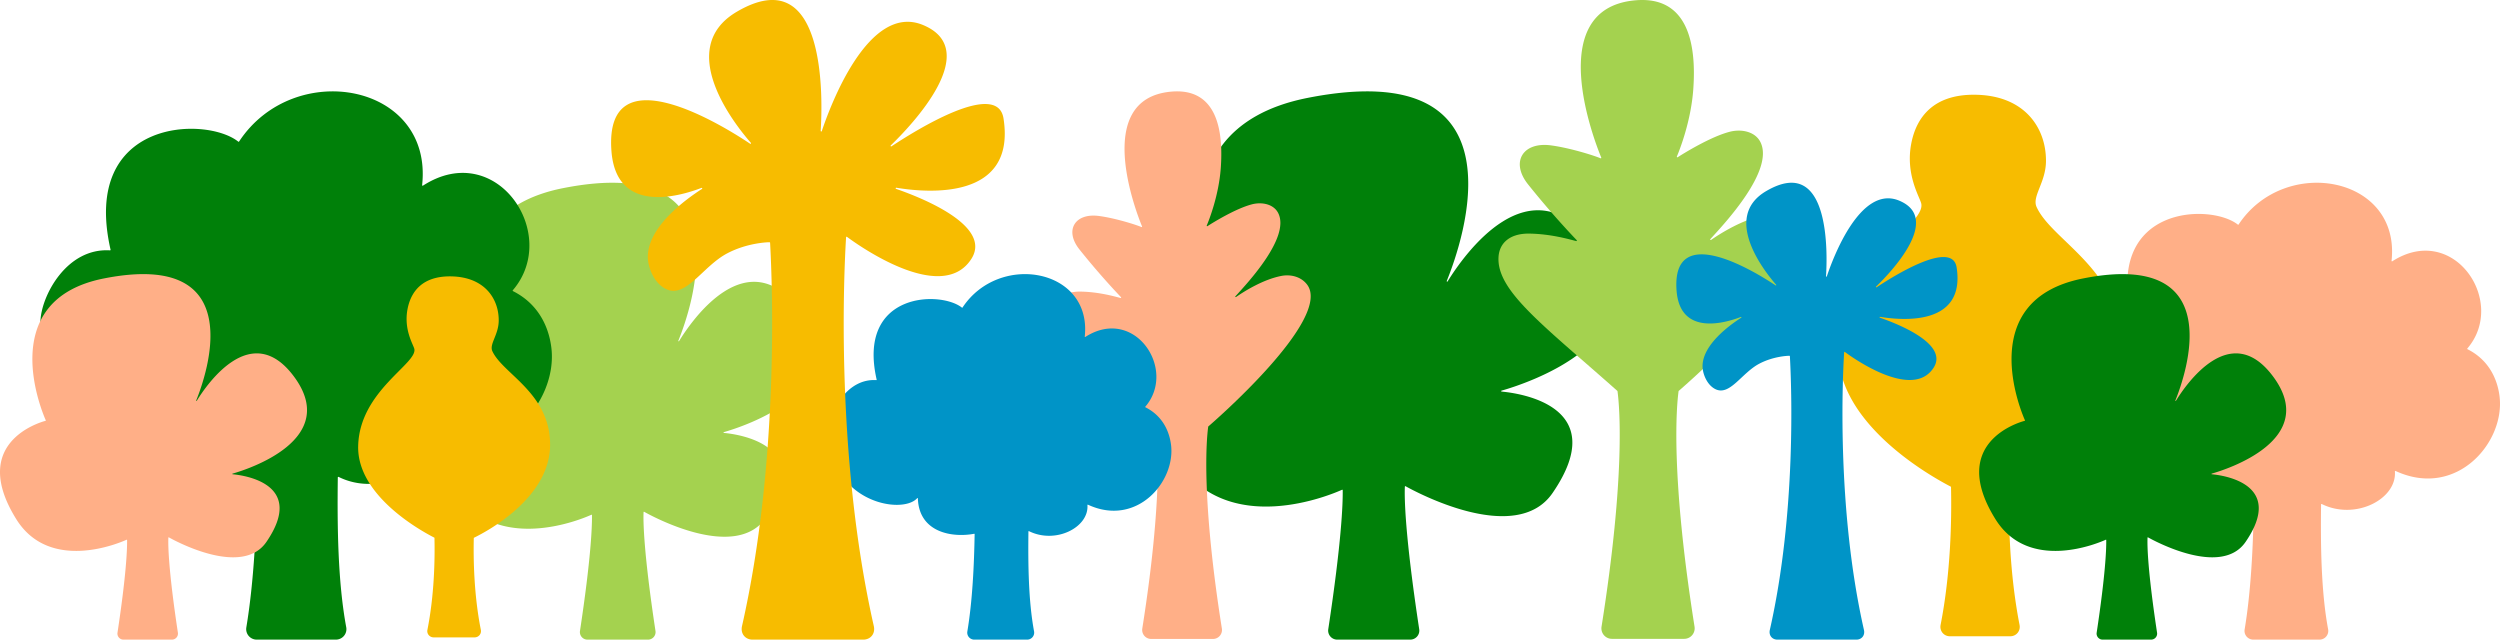
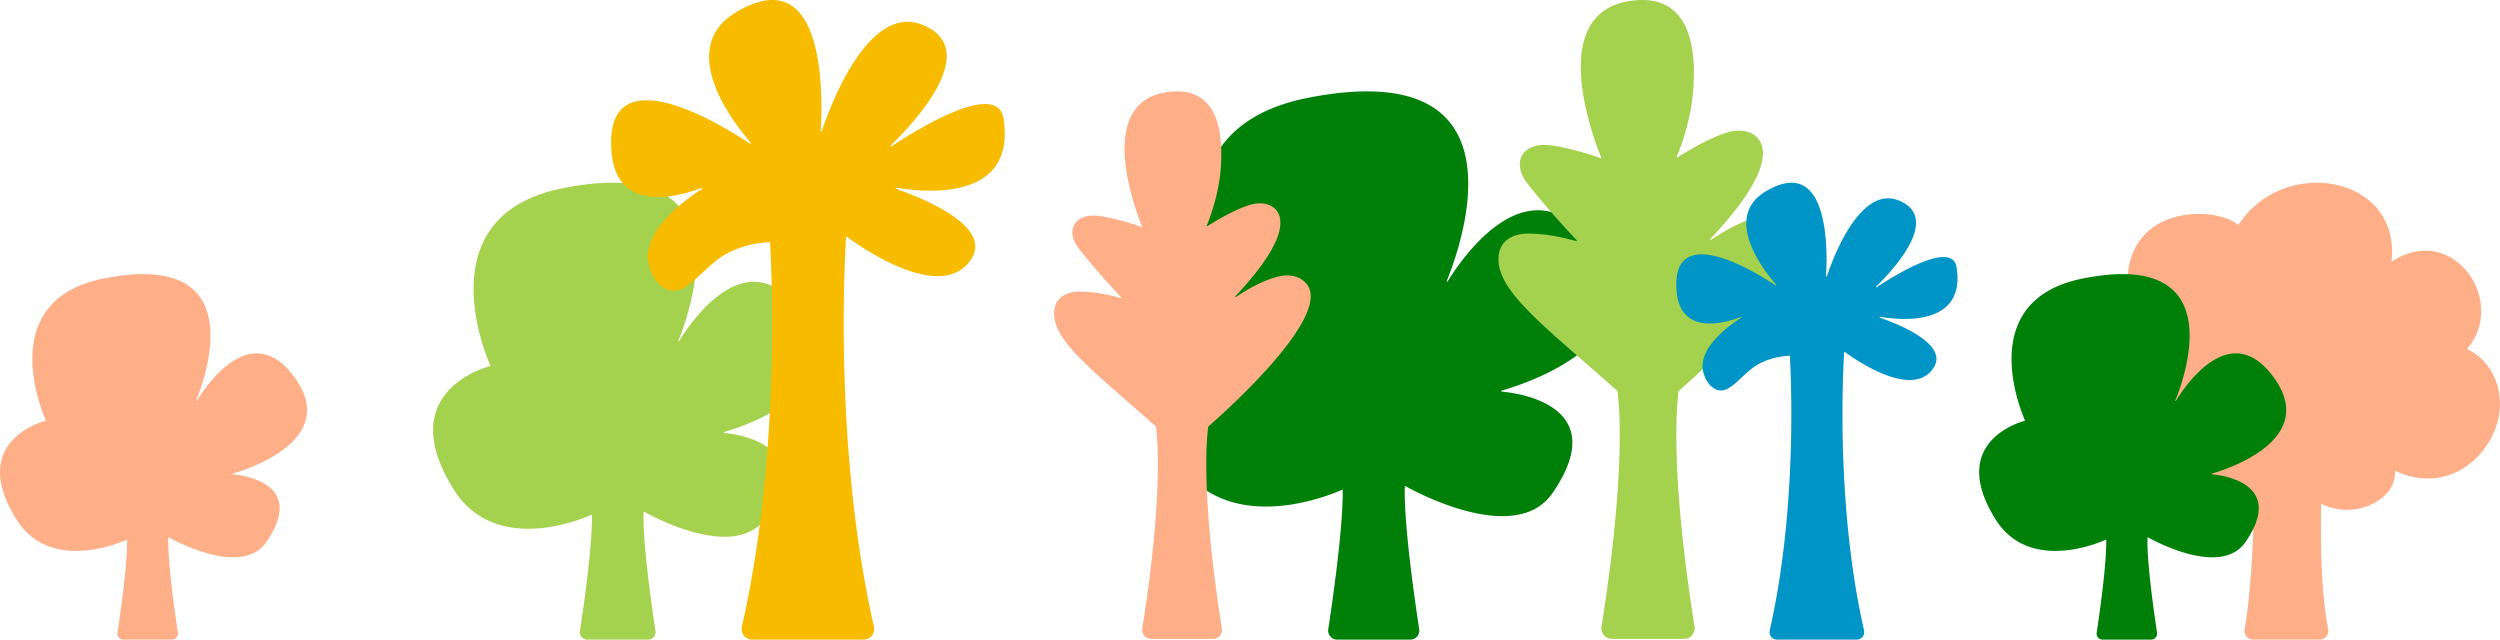
<svg xmlns="http://www.w3.org/2000/svg" viewBox="0 0 1368 350" fill="none">
  <g clip-path="url(#a)">
    <path d="M1228.26 344.457c3.52-21.084 4.64-45.72 4.99-66.605 0-.038 0-.075-.02-.11a.307.307 0 0 0-.07-.089.25.25 0 0 0-.21-.055c-15.32 2.867-37.81-.992-38.56-24.196a.242.242 0 0 0-.05-.142.24.24 0 0 0-.12-.09.249.249 0 0 0-.15-.007c-.05.012-.1.04-.13.078-10.63 12.012-62.96 1.954-59.8-49.061.71-11.5 12.15-32.874 31.77-31.685a.276.276 0 0 0 .21-.089c.02-.03.04-.066.05-.104a.236.236 0 0 0 0-.118c-13.66-59.851 43.67-61.028 58.4-49.257.03.023.06.04.1.049.03.01.07.012.11.006a.274.274 0 0 0 .1-.038.24.24 0 0 0 .07-.075c25.21-38.156 88.77-26.555 83.71 19.872-.01.048 0 .096.02.14.02.043.05.08.1.105a.24.24 0 0 0 .13.038c.05 0 .1-.015.14-.041 33.59-21.612 63.04 22.19 41.07 47.708a.22.22 0 0 0-.06.215c.01.038.02.074.05.105a.2.2 0 0 0 .09.072c10.81 5.405 16.2 15.139 17.54 25.686 3.21 25.151-23.5 56.405-56.89 40.944a.243.243 0 0 0-.25.024.252.252 0 0 0-.09.102c-.02.041-.02.086-.02.131 1.12 15.199-21.72 26.914-40.02 17.833a.29.29 0 0 0-.13-.028.233.233 0 0 0-.12.037.22.22 0 0 0-.09.091.19.19 0 0 0-.04.123c-.27 22.008-.04 47.33 3.86 68.344.13.688.1 1.396-.08 2.072a4.793 4.793 0 0 1-2.61 3.107 4.86 4.86 0 0 1-2.04.451h-36.21c-.7 0-1.38-.15-2.02-.44a4.927 4.927 0 0 1-1.65-1.241 4.831 4.831 0 0 1-.97-1.812 4.89 4.89 0 0 1-.11-2.05Z" fill="#FFAF87" />
  </g>
  <path d="M821.642 213.758c11.804-3.341 89.865-27.856 50.227-80.193-34.698-45.815-70.877 6.081-79.735 20.428a.259.259 0 0 1-.153.114.263.263 0 0 1-.319-.159.262.262 0 0 1 0-.191c8.563-21.056 44.795-123.984-75.985-100.218-90.649 17.835-50.537 110.7-47.929 116.498a.283.283 0 0 1 .023.111.27.27 0 0 1-.027.111.263.263 0 0 1-.173.138c-4.749 1.24-63.293 18.095-24.179 80.71 27.704 44.349 85.806 19.236 90.964 16.893a.257.257 0 0 1 .128-.024.259.259 0 0 1 .246.26c.106 7.657-.664 28.34-7.901 76.045a4.92 4.92 0 0 0 1.12 3.978 4.972 4.972 0 0 0 3.765 1.741h39.99a4.972 4.972 0 0 0 3.765-1.741 4.92 4.92 0 0 0 1.12-3.978c-7.976-52.583-8.098-72.336-7.848-78.003a.264.264 0 0 1 .396-.216c5.07 2.845 60.349 32.916 80.407 3.737 32.783-47.692-18.248-54.651-27.856-55.525a.267.267 0 0 1-.236-.239.268.268 0 0 1 .045-.172.275.275 0 0 1 .145-.105Z" fill="#008009" />
  <path d="M981.744 123.338c-3.864-5.11-10.562-6.666-16.467-5.518-11.8 2.296-23.824 9.904-28.931 13.435a.308.308 0 1 1-.409-.462c8.151-8.872 34.678-37.316 27.526-52.722-2.867-6.194-10.648-7.599-16.93-5.972-10.461 2.694-24.897 11.636-28.507 13.938a.306.306 0 0 1-.461-.19.311.311 0 0 1 .015-.19c1.62-3.857 7.691-19.282 8.973-36.68 1.843-25.055-2.949-51.586-32.1-48.77-50.371 4.866-21.57 77.977-18.259 85.982a.31.31 0 0 1-.06.35.304.304 0 0 1-.349.06c-3.166-1.369-16.488-5.636-27.094-7.047-15.357-2.054-22.292 9.09-12.562 21.3 12.21 15.325 23.637 27.425 26.631 30.544a.312.312 0 0 1 .048.369.312.312 0 0 1-.148.13.31.31 0 0 1-.195.013c-3.276-.822-13.748-3.935-25.73-4.081-10.34-.125-16.266 4.997-16.743 12.786-1.122 18.559 24.286 37.118 65.011 73.279a.303.303 0 0 1 .1.189c1.118 8.342 4.476 45.413-8.741 128.837a5.77 5.77 0 0 0 1.3 4.636 5.74 5.74 0 0 0 4.36 2.018h39.571a5.724 5.724 0 0 0 4.36-2.018 5.77 5.77 0 0 0 1.3-4.636c-13.219-83.432-9.859-120.503-8.741-128.841a.299.299 0 0 1 .102-.189c3-2.579 79.584-68.783 63.13-90.55Z" fill="#A4D24F" />
  <path d="M715.234 155.718c-3.307-4.379-9.038-5.714-14.091-4.73-10.097 1.968-20.385 8.49-24.754 11.516a.264.264 0 1 1-.351-.396c6.975-7.604 29.673-31.984 23.553-45.19-2.453-5.309-9.111-6.513-14.486-5.119-8.951 2.31-21.303 9.974-24.392 11.947a.261.261 0 0 1-.395-.162.263.263 0 0 1 .013-.164c1.386-3.305 6.581-16.527 7.677-31.44 1.577-21.476-2.523-44.217-27.467-41.803-43.101 4.172-18.456 66.838-15.623 73.699a.265.265 0 0 1-.193.374.251.251 0 0 1-.157-.022c-2.709-1.174-14.108-4.832-23.184-6.041-13.14-1.76-19.074 7.791-10.749 18.258 10.448 13.135 20.226 23.507 22.788 26.181a.264.264 0 0 1 .041.316.262.262 0 0 1-.293.122c-2.804-.704-11.764-3.373-22.017-3.498-8.848-.107-13.918 4.283-14.327 10.96-.96 15.907 20.782 31.815 55.629 62.81.047.042.077.1.085.162.957 7.15 3.83 38.925-7.479 110.432a4.943 4.943 0 0 0 1.112 3.973 4.91 4.91 0 0 0 3.73 1.73h33.861a4.897 4.897 0 0 0 3.73-1.73 4.938 4.938 0 0 0 1.113-3.973c-11.312-71.514-8.437-103.289-7.48-110.435a.257.257 0 0 1 .088-.162c2.566-2.211 68.097-58.958 54.018-77.615Z" fill="#FFAF87" />
-   <path d="M1161.11 190.018c0-42.497-38.18-57.972-46.7-76.781-2.61-5.78 5.06-13.385 5.15-25.011.15-18.226-11.71-36.388-39.54-36.388-21.89 0-31.45 12.113-34.22 26.938-3.08 16.517 4.35 28.501 5.44 32.346 3.45 12.056-44.42 34.543-45.34 80.155-.82 40.295 49.88 68.949 61.55 75.005.04.022.08.056.11.098.02.041.04.089.04.139.4 18.011-.14 47.037-5.72 75.529a5.15 5.15 0 0 0 .07 2.244 5.06 5.06 0 0 0 1.01 2.002 5.16 5.16 0 0 0 1.77 1.377c.69.323 1.44.491 2.19.491h33.16c.75 0 1.5-.168 2.19-.491a5.16 5.16 0 0 0 1.77-1.377 5.06 5.06 0 0 0 1.01-2.002c.19-.734.21-1.5.07-2.244-5.57-28.446-6.12-57.406-5.72-75.428 0-.05.02-.098.04-.14a.335.335 0 0 1 .11-.097c10.94-5.423 61.56-32.837 61.56-76.365Z" fill="#F7BC00" />
  <g clip-path="url(#b)">
-     <path d="M529.326 345.566c2.814-16.868 3.71-36.577 3.992-53.285 0-.03-.006-.06-.018-.087a.216.216 0 0 0-.055-.072.217.217 0 0 0-.08-.041.196.196 0 0 0-.09-.003c-12.241 2.294-30.213-.793-30.816-19.357a.2.2 0 0 0-.039-.113.208.208 0 0 0-.217-.078.206.206 0 0 0-.103.063c-8.498 9.609-50.316 1.563-47.79-39.249.57-9.2 9.709-26.299 25.387-25.348a.197.197 0 0 0 .093-.016.198.198 0 0 0 .119-.139.2.2 0 0 0 .001-.094c-10.919-47.881 34.897-48.822 46.672-39.405a.211.211 0 0 0 .161.044.212.212 0 0 0 .14-.091c20.144-30.525 70.936-21.244 66.892 15.897a.192.192 0 0 0 .02.113.203.203 0 0 0 .187.114.205.205 0 0 0 .11-.033c26.845-17.289 50.376 17.752 32.818 38.167a.205.205 0 0 0-.046.172c.006.03.019.059.038.084a.211.211 0 0 0 .071.058c8.642 4.323 12.949 12.111 14.018 20.548 2.563 20.121-18.778 45.124-45.459 32.755a.21.21 0 0 0-.105-.018.21.21 0 0 0-.1.037.2.2 0 0 0-.068.082.21.21 0 0 0-.018.105c.898 12.159-17.36 21.531-31.985 14.266a.22.22 0 0 0-.101-.022.204.204 0 0 0-.171.102.214.214 0 0 0-.028.099c-.217 17.606-.034 37.864 3.086 54.675a3.8 3.8 0 0 1-.832 3.131 3.856 3.856 0 0 1-2.953 1.373h-28.931c-.558 0-1.109-.12-1.615-.352a3.819 3.819 0 0 1-2.094-2.443 3.797 3.797 0 0 1-.091-1.639Z" fill="#0094C7" />
-   </g>
+     </g>
  <g clip-path="url(#c)">
    <path d="M1070.66 146.305c-2.4-15.372-34.66 4.838-43.79 10.894-.05.03-.1.041-.16.032a.205.205 0 0 1-.14-.085.226.226 0 0 1-.05-.158c0-.057.03-.11.07-.15 8.17-7.904 36.21-37.261 12.62-47.061-21.44-8.899-36.47 32.163-39.569 41.461a.228.228 0 0 1-.103.123.22.22 0 0 1-.157.026.23.23 0 0 1-.184-.238c.729-11.252 2.683-67.327-32.728-46.589-24.613 14.413-.61 44.359 5.422 51.253a.233.233 0 0 1 .019.327.236.236 0 0 1-.158.077.231.231 0 0 1-.166-.059c-9.393-6.296-57.016-36.385-54.178 2.775 1.83 25.123 26.659 17.794 35.182 14.512a.23.23 0 0 1 .167-.004.23.23 0 0 1 .036.414c-6.252 3.991-21.381 14.897-21.157 26.787.073 3.853 2.373 10.035 7.068 12.315 7.887 3.831 14.31-8.877 24.022-13.963 8.106-4.245 16.327-4.316 16.327-4.316h.138a.234.234 0 0 1 .235.219c.929 16.896 3.541 85.763-10.979 149.824-.658 2.905 1.219 5.282 4.16 5.282h43.193c2.96 0 4.82-2.377 4.16-5.286-15.25-67.293-11.59-139.882-10.84-151.971 0-.042.01-.082.04-.116a.194.194 0 0 1 .09-.079.242.242 0 0 1 .12-.02c.04.005.08.02.11.045 3.7 2.76 36.93 26.778 48.59 8.645 8.33-12.947-19.34-23.916-29.41-27.396a.227.227 0 0 1-.13-.109.241.241 0 0 1-.02-.167.215.215 0 0 1 .1-.137c.05-.032.1-.044.16-.034 11.65 1.939 46.93 5.279 41.89-27.073Z" fill="#0094C7" />
  </g>
  <path d="M396.07 236.465c9.798-2.784 74.592-23.214 41.691-66.828-28.801-38.178-58.831 5.068-66.183 17.024a.221.221 0 0 1-.286.08.219.219 0 0 1-.106-.118.218.218 0 0 1 0-.159c7.107-17.546 37.182-103.32-63.071-83.514-75.242 14.862-41.948 92.249-39.783 97.081.013.029.02.06.019.092a.213.213 0 0 1-.166.208c-3.941 1.033-52.536 15.079-20.069 67.258 22.995 36.958 71.223 16.03 75.503 14.078a.207.207 0 0 1 .107-.02.212.212 0 0 1 .177.112.21.21 0 0 1 .027.104c.088 6.381-.551 23.617-6.558 63.371a4.114 4.114 0 0 0 4.055 4.766h33.193a4.117 4.117 0 0 0 3.125-1.451 4.116 4.116 0 0 0 .929-3.315c-6.619-43.819-6.721-60.28-6.514-65.002a.219.219 0 0 1 .222-.209c.037 0 .074.01.107.029 4.209 2.371 50.092 27.43 66.741 3.114 27.211-39.744-15.146-45.543-23.122-46.271a.22.22 0 0 1-.038-.43Z" fill="#A4D24F" />
  <g clip-path="url(#d)">
-     <path d="M134.787 343.349c4.214-25.302 5.556-54.865 5.978-79.927a.297.297 0 0 0-.028-.131.296.296 0 0 0-.201-.169.308.308 0 0 0-.135-.005c-18.329 3.441-45.238-1.189-46.141-29.035a.307.307 0 0 0-.537-.193c-12.725 14.415-75.34 2.344-71.559-58.873.854-13.8 14.538-39.449 38.013-38.022a.304.304 0 0 0 .254-.107.302.302 0 0 0 .065-.266C44.147 64.799 112.75 63.387 130.38 77.512a.31.31 0 0 0 .361.021.302.302 0 0 0 .09-.09c30.163-45.788 106.215-31.867 100.159 23.846a.306.306 0 0 0 .145.295.312.312 0 0 0 .33-.005c40.196-25.933 75.429 26.628 49.139 57.25a.316.316 0 0 0-.065.121.31.31 0 0 0 .16.35c12.939 6.485 19.388 18.167 20.989 30.822 3.838 30.182-28.117 67.687-68.066 49.133a.308.308 0 0 0-.436.309c1.343 18.239-25.994 32.297-47.893 21.399a.31.31 0 0 0-.407.121.308.308 0 0 0-.041.148c-.325 26.408-.052 56.795 4.62 82.012a5.717 5.717 0 0 1-3.227 6.215 5.78 5.78 0 0 1-2.441.541h-43.319c-.835 0-1.66-.18-2.418-.528a5.738 5.738 0 0 1-3.135-3.664 5.706 5.706 0 0 1-.137-2.459Z" fill="#008009" />
-   </g>
+     </g>
  <path d="M1210.26 259.172c7.83-2.227 59.67-18.571 33.35-53.462-23.04-30.543-47.07 4.054-52.95 13.619a.17.17 0 0 1-.1.076.19.19 0 0 1-.13-.012.146.146 0 0 1-.08-.094.144.144 0 0 1 0-.128c5.68-14.037 29.74-82.655-50.46-66.811-60.19 11.889-33.56 73.799-31.82 77.665.01.023.01.048.01.074a.19.19 0 0 1-.02.073.144.144 0 0 1-.04.06.222.222 0 0 1-.07.033c-3.16.826-42.03 12.063-16.06 53.806 18.4 29.566 56.98 12.824 60.41 11.262a.144.144 0 0 1 .08-.016c.03.002.06.011.08.027.03.016.05.037.06.063.02.025.02.054.02.083.07 5.105-.44 18.894-5.24 50.697-.08.47-.05.95.08 1.407a3.283 3.283 0 0 0 3.16 2.406h26.56c.47-.002.94-.107 1.37-.307.43-.2.82-.492 1.13-.854.3-.362.53-.787.66-1.245.13-.457.15-.937.08-1.407-5.3-35.055-5.38-48.224-5.21-52.001 0-.03.01-.06.02-.085a.187.187 0 0 1 .07-.061.213.213 0 0 1 .09-.022c.03.001.06.008.08.023 3.37 1.897 40.08 21.945 53.39 2.492 21.77-31.795-12.11-36.435-18.49-37.017a.195.195 0 0 1-.11-.052.152.152 0 0 1-.05-.108c0-.04.01-.08.03-.114a.174.174 0 0 1 .1-.07Z" fill="#008009" />
-   <path d="M301.018 243.345c0-28.331-25.836-38.648-31.6-51.187-1.771-3.853 3.419-8.923 3.484-16.674.101-12.151-7.929-24.258-26.758-24.258-14.809 0-21.277 8.075-23.152 17.958-2.089 11.012 2.939 19.001 3.682 21.564 2.329 8.038-30.059 23.029-30.685 53.437-.552 26.863 33.752 45.966 41.65 50.003a.18.18 0 0 1 .1.158c.273 12.007-.092 31.358-3.868 50.353a3.388 3.388 0 0 0 .732 2.83c.326.39.735.703 1.198.919.464.215.97.327 1.482.327h22.433a3.486 3.486 0 0 0 2.681-1.246c.326-.389.56-.845.687-1.334.126-.489.142-1 .044-1.496-3.769-18.964-4.139-38.271-3.87-50.286a.182.182 0 0 1 .103-.158c7.403-3.615 41.657-21.891 41.657-50.91Z" fill="#F7BC00" />
  <g clip-path="url(#e)">
    <path d="M549.124 64.826c-3.354-21.52-48.529 6.774-61.305 15.252a.314.314 0 0 1-.421-.073.322.322 0 0 1 .027-.432c11.443-11.065 50.696-52.165 17.664-65.885-30.007-12.459-51.057 45.028-55.391 58.046a.323.323 0 0 1-.364.208.32.32 0 0 1-.257-.333c1.02-15.752 3.762-94.258-45.82-65.225-34.458 20.178-.854 62.102 7.592 71.754a.327.327 0 0 1 .025.458.318.318 0 0 1-.452.025c-13.151-8.814-79.823-50.94-75.85 3.885 2.562 35.172 37.323 24.912 49.255 20.318a.315.315 0 0 1 .408.152.327.327 0 0 1 .021.236.328.328 0 0 1-.145.186c-8.753 5.586-29.934 20.855-29.62 37.5.102 5.395 3.322 14.05 9.895 17.241 11.042 5.364 20.034-12.427 33.632-19.548 11.347-5.942 22.856-6.041 22.856-6.041h.195a.32.32 0 0 1 .328.306c1.301 23.654 4.958 120.067-15.371 209.753-.92 4.067 1.708 7.395 5.824 7.395h60.476c4.134 0 6.747-3.328 5.824-7.4-21.349-94.21-16.225-195.834-15.183-212.76a.314.314 0 0 1 .055-.162.313.313 0 0 1 .295-.138.321.321 0 0 1 .158.062c5.181 3.865 51.693 37.49 68.025 12.104 11.663-18.126-27.075-33.483-41.176-38.356a.321.321 0 0 1-.208-.385.324.324 0 0 1 .135-.192.314.314 0 0 1 .229-.048c16.31 2.714 65.7 7.39 58.644-37.903Z" fill="#F7BC00" />
  </g>
  <path d="M127.256 259.172c7.839-2.227 59.674-18.571 33.353-53.462-23.041-30.543-47.065 4.054-52.947 13.619a.175.175 0 0 1-.228.064.18.18 0 0 1-.086-.094.182.182 0 0 1 .001-.128c5.685-14.037 29.745-82.655-50.457-66.811-60.193 11.889-33.558 73.799-31.827 77.665a.17.17 0 0 1-.002.147.174.174 0 0 1-.115.093c-3.153.826-42.028 12.063-16.055 53.806 18.396 29.566 56.978 12.824 60.402 11.262a.173.173 0 0 1 .227.074.172.172 0 0 1 .022.083c.07 5.105-.441 18.894-5.246 50.697a3.288 3.288 0 0 0 1.866 3.506c.431.2.901.305 1.377.307h26.555a3.31 3.31 0 0 0 2.5-1.161 3.29 3.29 0 0 0 .743-2.652c-5.295-35.055-5.376-48.224-5.21-52.001a.175.175 0 0 1 .176-.168c.03.001.06.008.086.023 3.367 1.897 40.074 21.945 53.393 2.492 21.769-31.795-12.117-36.435-18.497-37.017a.18.18 0 0 1-.107-.052.181.181 0 0 1-.05-.108.178.178 0 0 1 .126-.184Z" fill="#FFAF87" />
  <defs>
    <clipPath id="a">
      <path fill="#fff" transform="translate(1134 100)" d="M0 0h234v250H0z" />
    </clipPath>
    <clipPath id="b">
-       <path fill="#fff" transform="translate(454 150)" d="M0 0h187v200H0z" />
-     </clipPath>
+       </clipPath>
    <clipPath id="c">
      <path fill="#fff" transform="translate(917 100)" d="M0 0h155v250H0z" />
    </clipPath>
    <clipPath id="d">
      <path fill="#fff" transform="translate(22 50)" d="M0 0h280v300H0z" />
    </clipPath>
    <clipPath id="e">
      <path fill="#fff" transform="translate(334)" d="M0 0h217v350H0z" />
    </clipPath>
  </defs>
</svg>